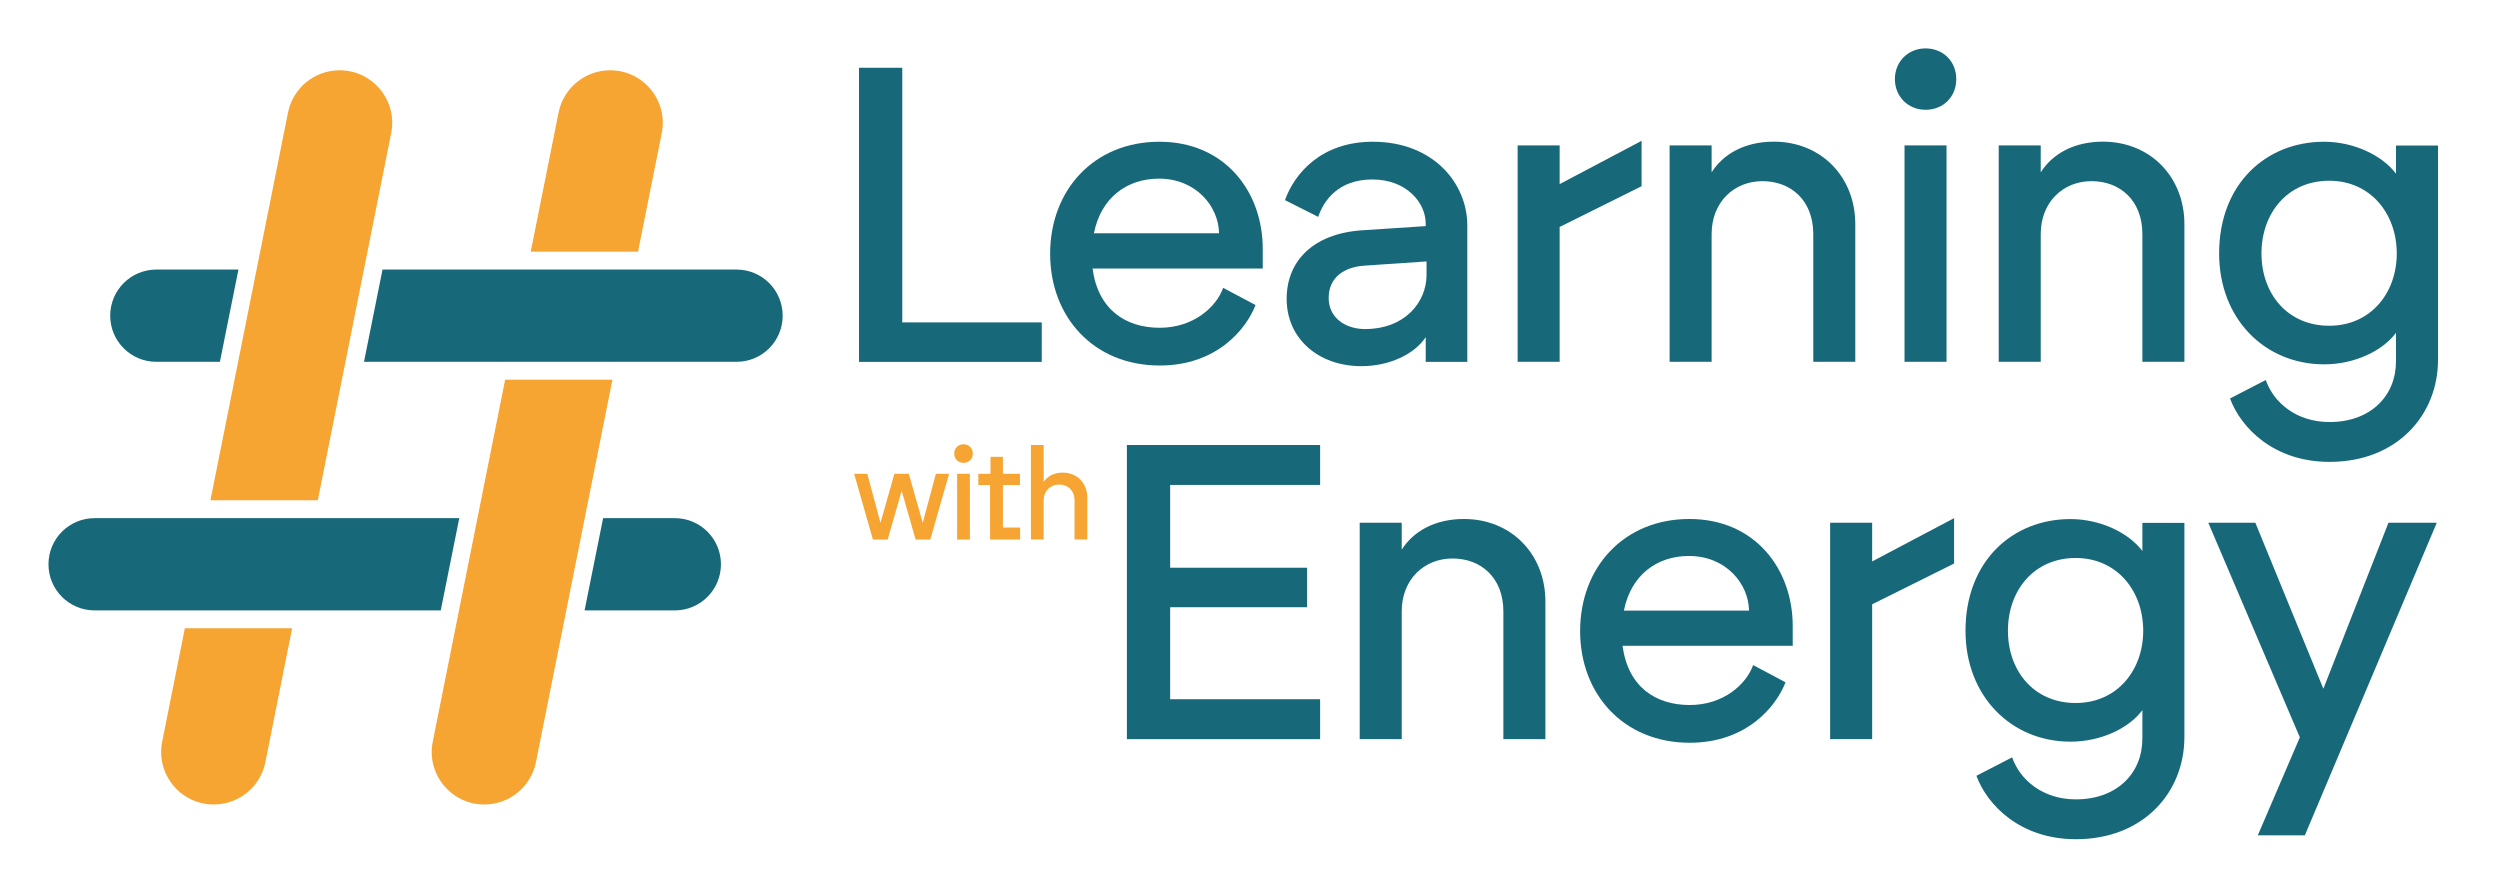
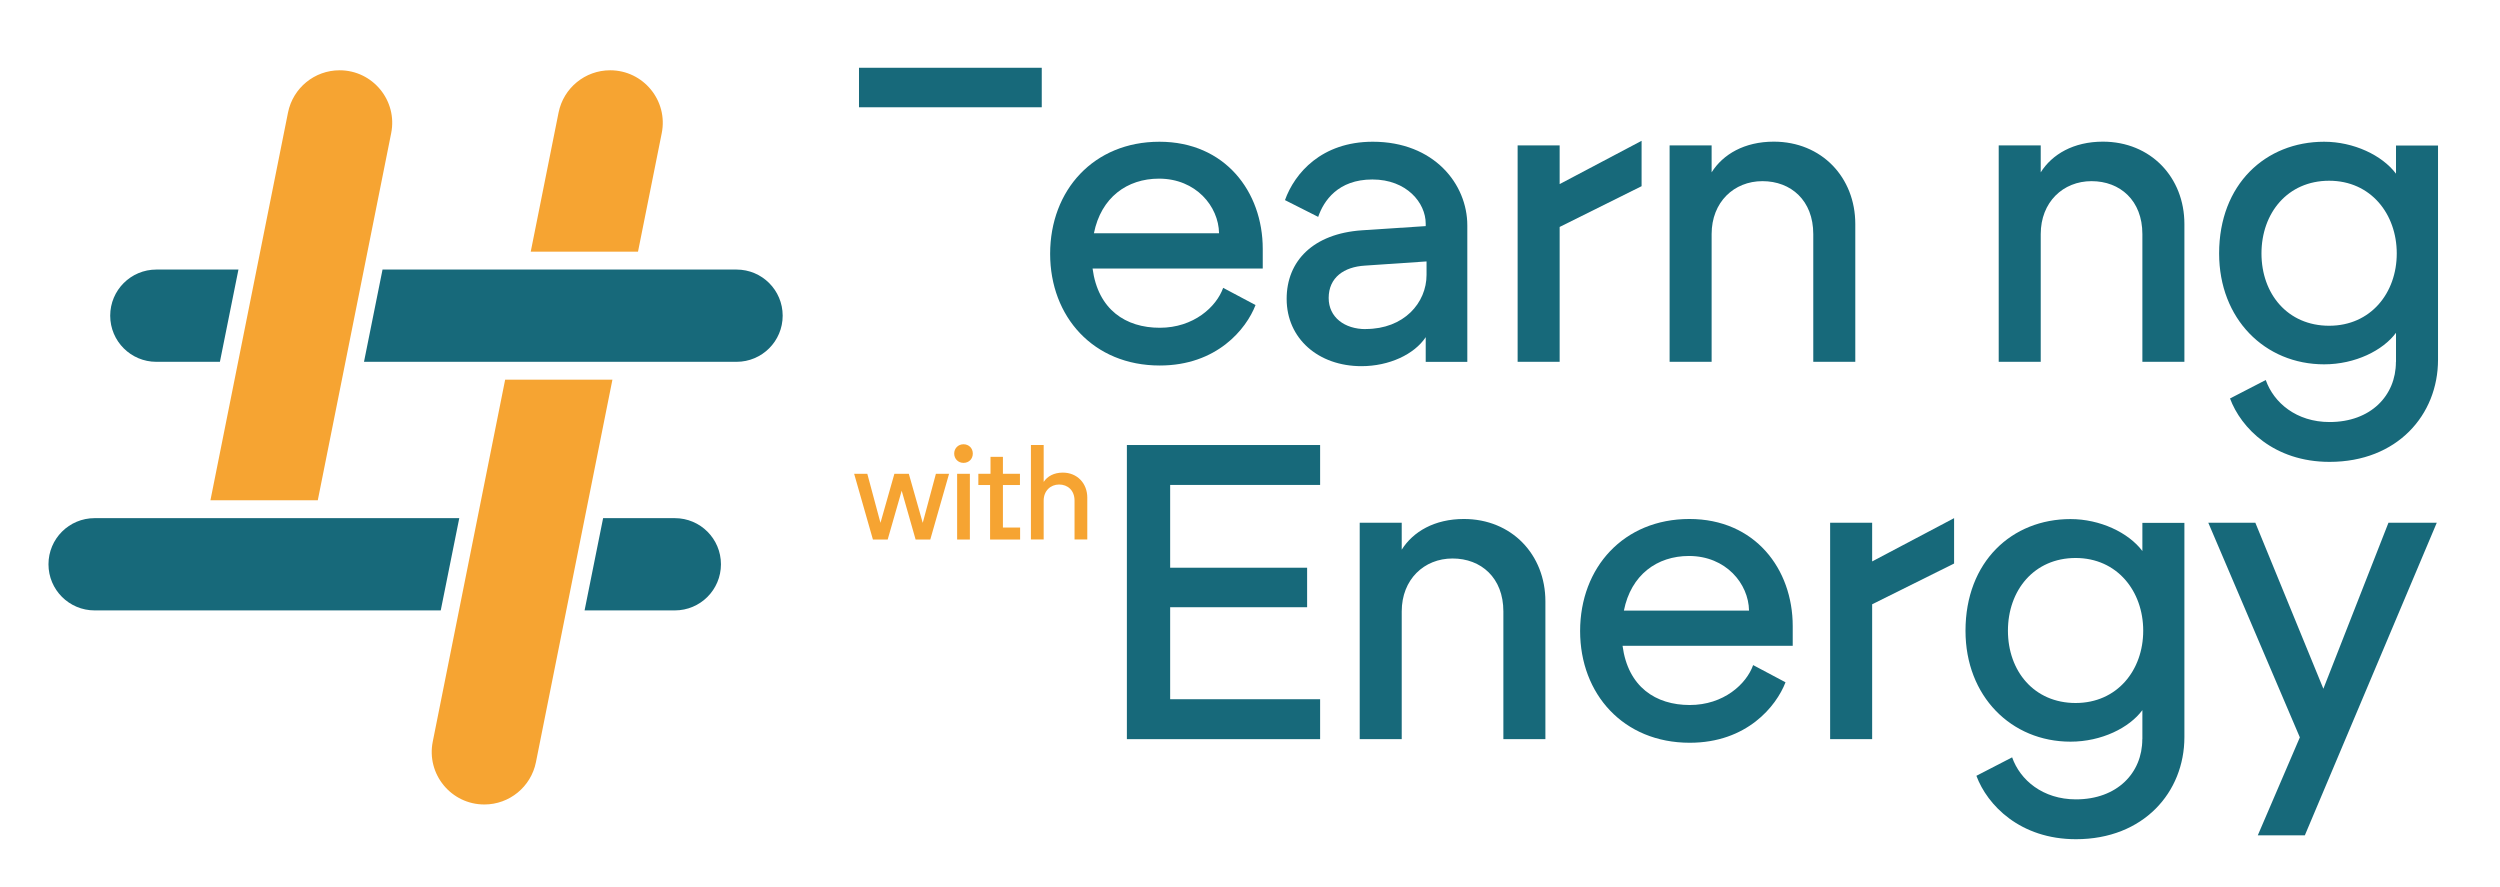
<svg xmlns="http://www.w3.org/2000/svg" id="Laag_1" viewBox="0 0 298.08 105.72">
  <defs>
    <style>.cls-1{fill:#f6a432;}.cls-2{fill:#17697a;}</style>
  </defs>
-   <path class="cls-2" d="M102.42,8.08h5.16v30.36h16.63v4.71h-21.79V8.08Z" />
+   <path class="cls-2" d="M102.42,8.08h5.16h16.63v4.71h-21.79V8.08Z" />
  <path class="cls-2" d="M125.21,30.27c0-7.61,5.21-13.37,13.03-13.37s12.32,5.96,12.32,12.77v2.35h-20.29c.65,4.91,3.96,7.06,8.01,7.06s6.76-2.5,7.56-4.76l3.86,2.05c-1.1,2.86-4.61,7.21-11.42,7.21-7.91,0-13.07-5.81-13.07-13.32ZM145.35,27.81c-.05-3.21-2.76-6.51-7.16-6.51-3.81,0-6.91,2.25-7.76,6.51h14.93Z" />
  <path class="cls-2" d="M153.41,35.63c0-4.51,3.16-7.77,8.97-8.17l7.61-.5v-.3c0-2.46-2.25-5.26-6.36-5.26s-5.81,2.56-6.46,4.46l-3.96-2c1.15-3.21,4.36-6.96,10.47-6.96,7.31,0,11.27,5.06,11.27,9.97v16.28h-4.96v-2.95c-1.35,2.05-4.36,3.46-7.66,3.46-5.16,0-8.92-3.31-8.92-8.01ZM162.83,39.23c4.56,0,7.26-3.11,7.26-6.46v-1.6l-7.36.5c-2.46.15-4.31,1.4-4.31,3.86,0,2.3,1.9,3.71,4.41,3.71Z" />
  <path class="cls-2" d="M180.95,17.34h5.01v4.61l9.77-5.16v5.41l-9.77,4.86v16.08h-5.01v-25.8Z" />
  <path class="cls-2" d="M199.07,17.34h5.01v3.21c1.35-2.15,3.91-3.66,7.41-3.66,5.71,0,9.72,4.26,9.72,9.82v16.43h-5.01v-15.23c0-4.01-2.66-6.31-6.06-6.31s-6.06,2.5-6.06,6.31v15.23h-5.01v-25.8Z" />
-   <path class="cls-2" d="M229.59,5.77c2.1,0,3.66,1.55,3.66,3.66s-1.55,3.66-3.66,3.66-3.66-1.6-3.66-3.66,1.55-3.66,3.66-3.66ZM227.08,17.34h5.01v25.8h-5.01v-25.8Z" />
  <path class="cls-2" d="M238.31,17.34h5.01v3.21c1.35-2.15,3.91-3.66,7.41-3.66,5.71,0,9.72,4.26,9.72,9.82v16.43h-5.01v-15.23c0-4.01-2.66-6.31-6.06-6.31s-6.06,2.5-6.06,6.31v15.23h-5.01v-25.8Z" />
  <path class="cls-2" d="M285.68,43.14v-3.46c-1.55,2.1-4.86,3.76-8.57,3.76-7.06,0-12.52-5.41-12.52-13.22,0-8.27,5.56-13.32,12.52-13.32,3.51,0,6.91,1.6,8.57,3.81v-3.36h5.01v25.55c0,6.56-4.86,12.17-12.93,12.17-6.66,0-10.57-4.06-11.87-7.56l4.26-2.2c.95,2.71,3.66,5.01,7.61,5.01,4.91,0,7.91-3.15,7.91-7.16ZM277.71,38.84c4.96,0,8.06-3.91,8.06-8.62s-3.1-8.67-8.06-8.67-8.07,3.86-8.07,8.67,3.11,8.62,8.07,8.62Z" />
  <path class="cls-2" d="M134.36,53.06h23.04v4.76h-17.88v9.87h16.33v4.71h-16.33v10.97h17.88v4.76h-23.04v-35.06Z" />
  <path class="cls-2" d="M162.12,62.33h5.01v3.21c1.35-2.15,3.91-3.66,7.41-3.66,5.71,0,9.72,4.26,9.72,9.82v16.43h-5.01v-15.23c0-4.01-2.66-6.31-6.06-6.31s-6.06,2.5-6.06,6.31v15.23h-5.01v-25.8Z" />
  <path class="cls-2" d="M188.4,75.25c0-7.61,5.21-13.37,13.03-13.37s12.32,5.96,12.32,12.77v2.35h-20.29c.65,4.91,3.96,7.06,8.01,7.06s6.76-2.5,7.56-4.76l3.86,2.05c-1.1,2.86-4.61,7.21-11.42,7.21-7.91,0-13.07-5.81-13.07-13.32ZM208.54,72.8c-.05-3.21-2.76-6.51-7.16-6.51-3.81,0-6.91,2.25-7.76,6.51h14.93Z" />
  <path class="cls-2" d="M218.21,62.33h5.01v4.61l9.77-5.16v5.41l-9.77,4.86v16.08h-5.01v-25.8Z" />
  <path class="cls-2" d="M255.44,88.13v-3.46c-1.55,2.1-4.86,3.76-8.57,3.76-7.06,0-12.52-5.41-12.52-13.22,0-8.27,5.56-13.32,12.52-13.32,3.51,0,6.91,1.6,8.57,3.81v-3.36h5.01v25.55c0,6.56-4.86,12.17-12.93,12.17-6.66,0-10.57-4.06-11.87-7.56l4.26-2.2c.95,2.71,3.66,5.01,7.61,5.01,4.91,0,7.91-3.15,7.91-7.16ZM247.48,83.82c4.96,0,8.06-3.91,8.06-8.62s-3.1-8.67-8.06-8.67-8.07,3.86-8.07,8.67,3.11,8.62,8.07,8.62Z" />
  <path class="cls-2" d="M274.22,87.93l-10.92-25.6h5.61l8.11,19.79,7.76-19.79h5.76l-15.73,37.27h-5.61l5.01-11.67Z" />
  <path class="cls-1" d="M37.89,59.65l8.75-43.77c.78-3.88-2.19-7.5-6.15-7.5h0c-2.99,0-5.56,2.11-6.15,5.04l-9.25,46.23h12.79Z" />
  <path class="cls-2" d="M28.43,32.14h-9.79c-3.04,0-5.5,2.46-5.5,5.5h0c0,3.04,2.46,5.5,5.5,5.5h7.58s2.21-11,2.21-11Z" />
  <path class="cls-1" d="M72.75,8.38h0c-2.99,0-5.56,2.11-6.15,5.04l-3.32,16.59h12.79s2.83-14.13,2.83-14.13c.78-3.88-2.19-7.5-6.15-7.5Z" />
  <path class="cls-2" d="M45.61,32.14l-2.21,11h44.42c3.04,0,5.5-2.46,5.5-5.5h0c0-3.04-2.46-5.5-5.5-5.5h-42.21Z" />
  <path class="cls-1" d="M60.23,45.27l-8.63,43.15c-.78,3.88,2.19,7.5,6.15,7.5h0c2.99,0,5.56-2.11,6.15-5.04l9.12-45.61h-12.79Z" />
  <path class="cls-2" d="M69.7,72.78h10.76c3.04,0,5.5-2.46,5.5-5.5h0c0-3.04-2.46-5.5-5.5-5.5h-8.55s-2.21,11-2.21,11Z" />
  <path class="cls-2" d="M54.76,61.78H11.28c-3.04,0-5.5,2.46-5.5,5.5h0c0,3.04,2.46,5.5,5.5,5.5h41.27s2.21-11,2.21-11Z" />
-   <path class="cls-1" d="M25.49,95.92h0c2.99,0,5.56-2.11,6.15-5.04l3.19-15.97h-12.79s-2.7,13.51-2.7,13.51c-.78,3.88,2.19,7.5,6.15,7.5Z" />
  <path class="cls-1" d="M101.83,56.49h1.58l1.57,5.85,1.66-5.85h1.72l1.66,5.85,1.57-5.85h1.57l-2.24,7.84h-1.75l-1.66-5.82-1.67,5.82h-1.76l-2.24-7.84Z" />
  <path class="cls-1" d="M114.88,52.97c.64,0,1.11.47,1.11,1.11s-.47,1.11-1.11,1.11-1.11-.49-1.11-1.11.47-1.11,1.11-1.11ZM114.12,56.49h1.52v7.84h-1.52v-7.84Z" />
  <path class="cls-1" d="M118.05,57.83h-1.4v-1.34h1.45v-2.02h1.48v2.02h2.03v1.34h-2.03v5.07h2.05v1.43h-3.58v-6.5Z" />
  <path class="cls-1" d="M122.92,53.06h1.52v4.4c.44-.67,1.22-1.11,2.28-1.11,1.73,0,2.92,1.29,2.92,2.98v4.99h-1.52v-4.63c0-1.22-.81-1.92-1.84-1.92s-1.84.76-1.84,1.92v4.63h-1.52v-11.27Z" />
</svg>